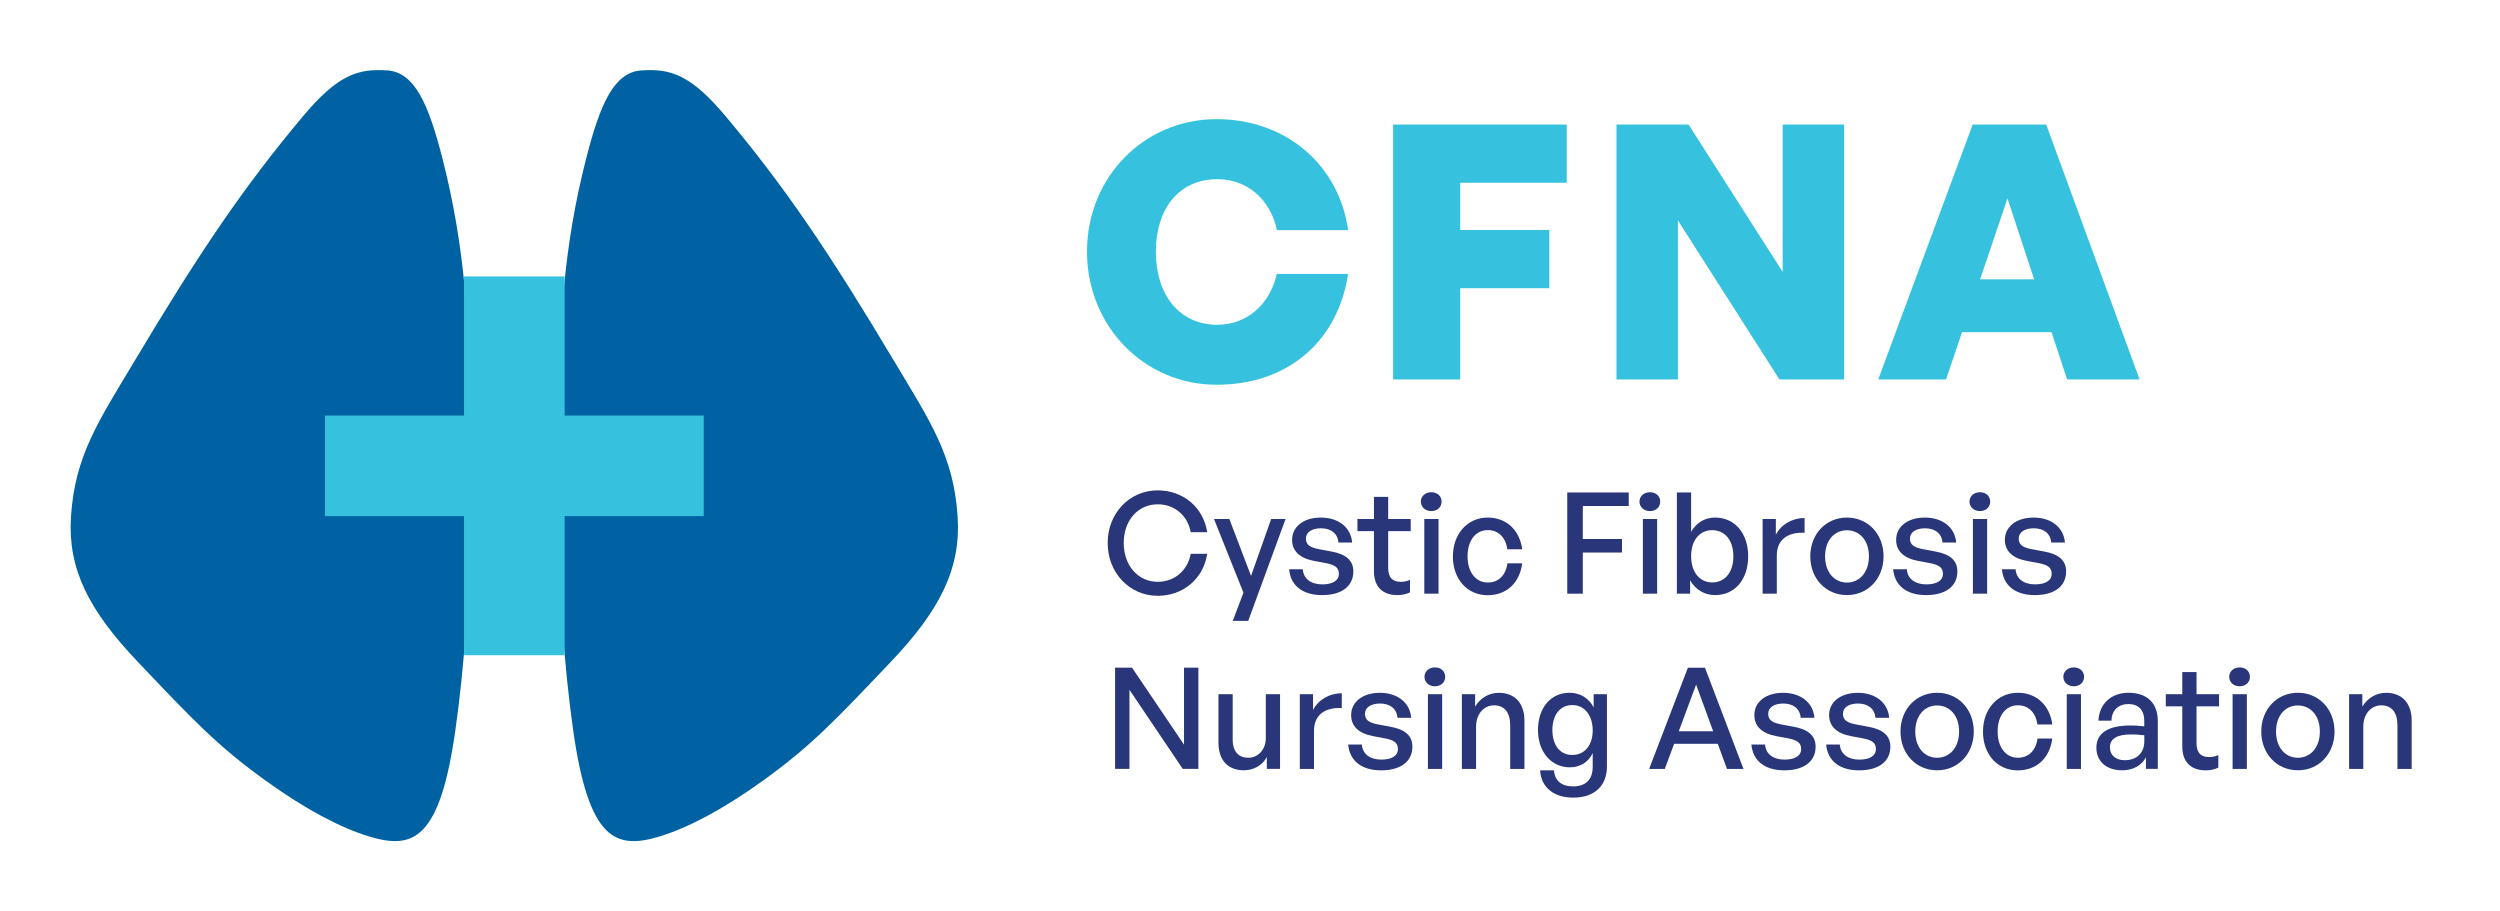
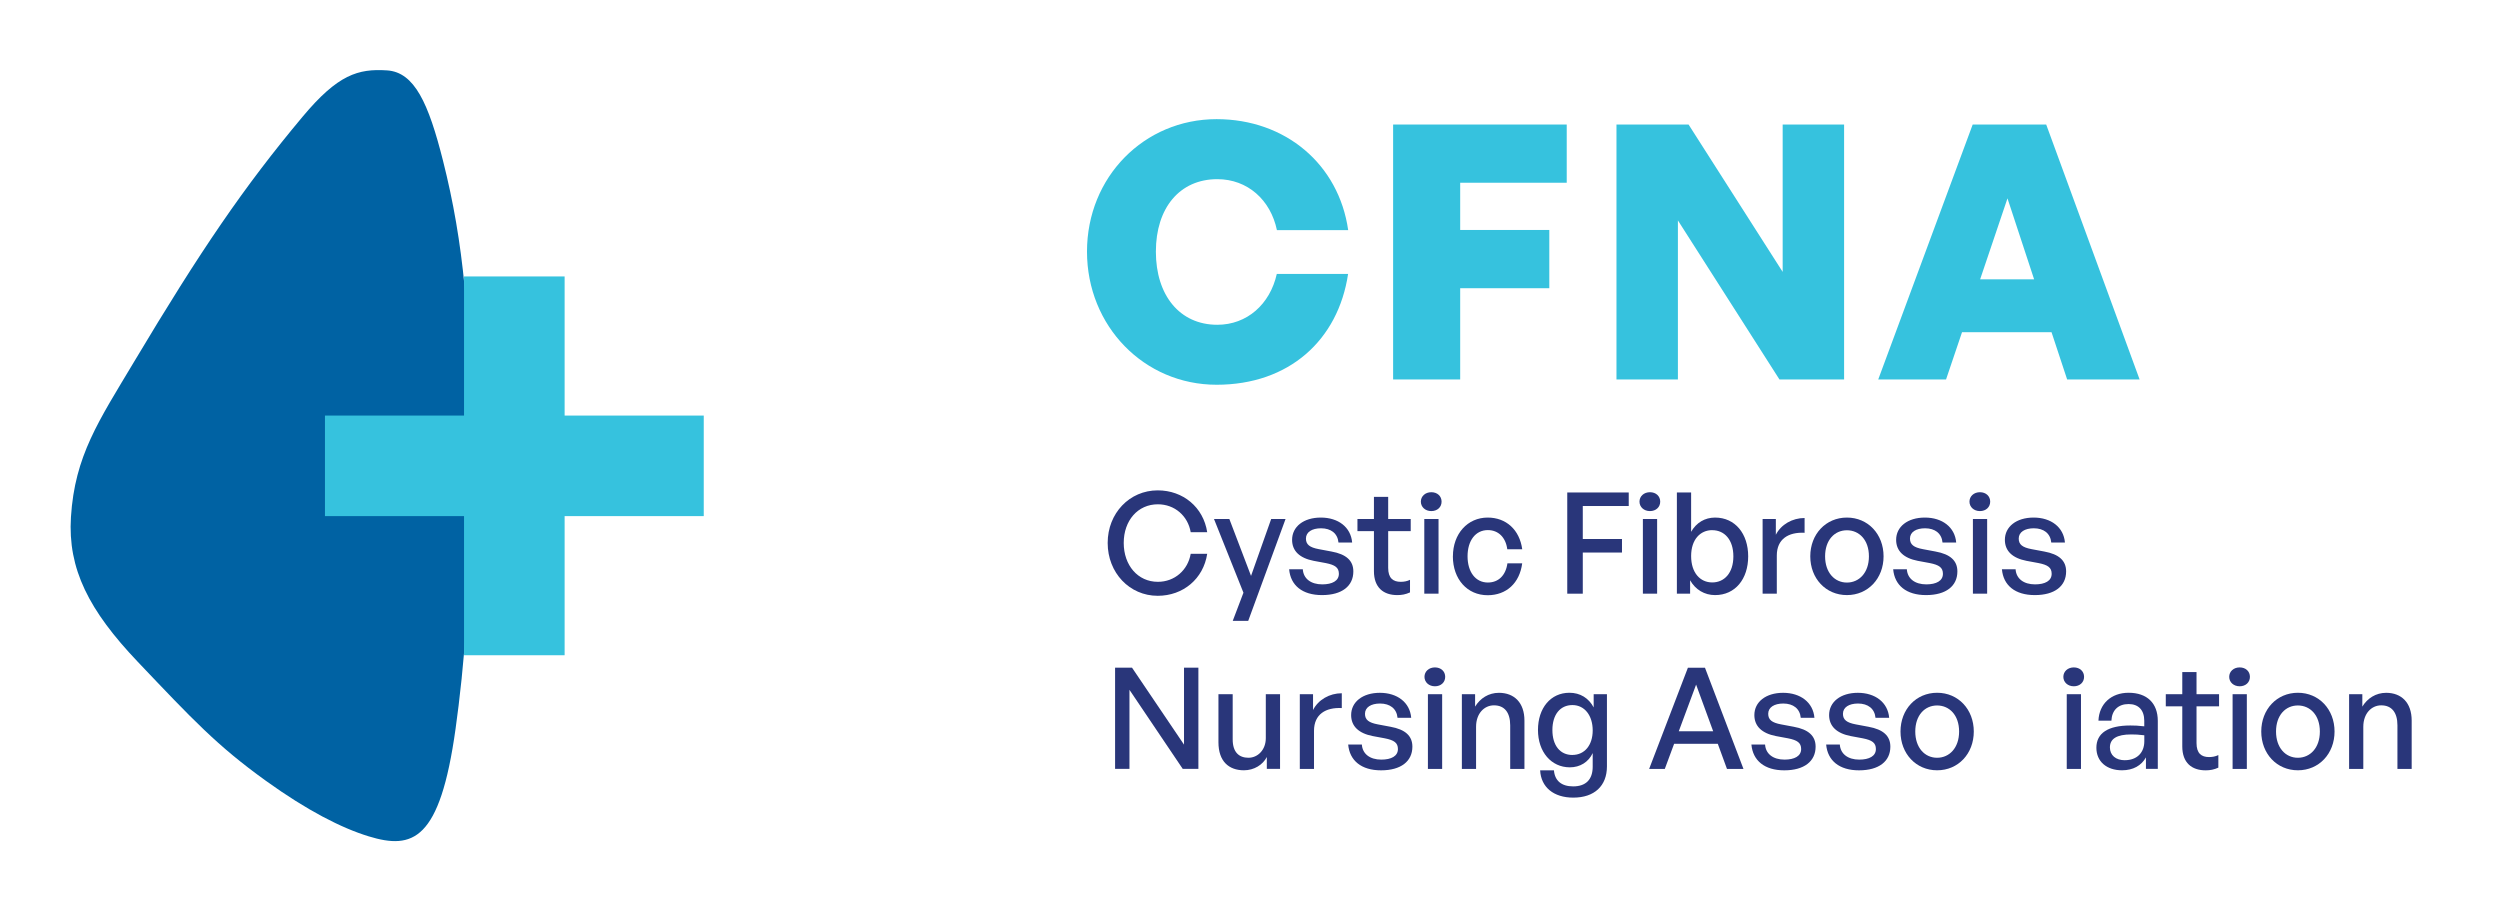
<svg xmlns="http://www.w3.org/2000/svg" id="Layer_1" data-name="Layer 1" version="1.1" viewBox="0 0 566.93 206.65">
  <defs>
    <style>
      .cls-1 {
        fill: #29367a;
      }

      .cls-1, .cls-2, .cls-3 {
        stroke-width: 0px;
      }

      .cls-2 {
        fill: #36c2de;
      }

      .cls-3 {
        fill: #0062a3;
      }
    </style>
  </defs>
  <path class="cls-3" d="M106.89,100.98c.21,30.78-1.73,51.05-3.58,64.28-3.54,25.44-9.72,27.45-19.7,24.4-6.15-1.88-13.97-5.86-23.39-12.65-11.02-7.94-16.44-13.74-28.97-26.92-11.08-11.65-15.91-21.07-15.16-32.86.88-13.88,6.26-21.71,14.31-35.18,15.07-25.23,24.9-39.67,38.26-55.63,7.98-9.53,12.56-10.88,19.1-10.46,6.25.4,9.42,7.48,12.7,20.48,4.73,18.73,6.22,36.14,6.41,64.54Z" />
-   <path class="cls-3" d="M126.38,100.98c-.21,30.78,1.71,51.05,3.55,64.28,3.54,25.44,9.74,27.45,19.72,24.4,6.15-1.88,13.97-5.86,23.39-12.65,11.02-7.94,16.44-13.74,28.97-26.92,11.08-11.65,15.91-21.07,15.16-32.86-.88-13.88-6.26-21.71-14.31-35.18-15.07-25.23-24.9-39.67-38.26-55.63-7.98-9.53-12.56-10.88-19.1-10.46-6.25.4-9.42,7.48-12.7,20.48-4.73,18.73-6.22,36.14-6.41,64.54Z" />
  <polygon class="cls-2" points="159.59 94.24 128.04 94.24 128.04 62.69 105.23 62.69 105.23 94.24 73.69 94.24 73.69 117.04 105.23 117.04 105.23 148.59 128.04 148.59 128.04 117.04 159.59 117.04 159.59 94.24" />
  <g>
    <path class="cls-1" d="M251.19,123.12c0-6.74,4.96-11.92,11.35-11.92,5.75,0,10.36,3.83,11.22,9.49h-3.74c-.64-3.71-3.64-6.33-7.45-6.33-4.54,0-7.74,3.68-7.74,8.76s3.2,8.82,7.74,8.82c3.81,0,6.81-2.65,7.45-6.36h3.74c-.86,5.69-5.47,9.53-11.22,9.53-6.39,0-11.35-5.21-11.35-11.99Z" />
    <path class="cls-1" d="M283.07,140.8h-3.52l2.43-6.39-6.68-16.72h3.48l4.92,12.91,4.57-12.91h3.26l-8.47,23.11Z" />
    <path class="cls-1" d="M299.79,134.95c-4.47,0-7.13-2.21-7.45-5.85h3.1c.13,2.11,1.82,3.42,4.41,3.42,2.27,0,3.77-.8,3.77-2.4,0-1.41-.86-2.01-2.97-2.43l-2.75-.51c-3.13-.61-4.89-2.2-4.89-4.76,0-2.97,2.59-5.05,6.52-5.05s6.81,2.17,7.1,5.66h-3.1c-.19-2.05-1.69-3.23-3.96-3.23-2.05,0-3.42.86-3.42,2.33,0,1.37.86,2.01,2.91,2.4l2.88.54c3.36.61,4.96,2.08,4.96,4.51,0,3.33-2.59,5.37-7.1,5.37Z" />
    <path class="cls-1" d="M319.75,134.34c-.99.45-1.86.61-2.88.61-3.13,0-5.3-1.69-5.3-5.43v-9.08h-3.74v-2.75h3.74v-5.02h3.23v5.02h5.11v2.75h-5.11v8.34c0,2.33,1.12,3.16,2.84,3.16.77,0,1.44-.13,2.11-.45v2.84Z" />
    <path class="cls-1" d="M324.58,115.9c-1.37,0-2.37-.93-2.37-2.14s.99-2.14,2.37-2.14,2.33.9,2.33,2.14-.96,2.14-2.33,2.14ZM322.99,134.63v-16.94h3.23v16.94h-3.23Z" />
    <path class="cls-1" d="M329.48,126.16c0-5.11,3.32-8.79,7.89-8.79,4.19,0,7.23,2.78,7.83,7.19h-3.39c-.35-2.72-2.05-4.35-4.41-4.35-2.78,0-4.6,2.37-4.6,5.94s1.82,5.95,4.6,5.95c2.4,0,4.06-1.6,4.44-4.35h3.35c-.58,4.48-3.58,7.23-7.83,7.23-4.63,0-7.89-3.64-7.89-8.82Z" />
    <path class="cls-1" d="M355.41,134.63v-22.95h13.94v3.07h-10.42v7.48h8.89v3.07h-8.89v9.33h-3.52Z" />
    <path class="cls-1" d="M374.16,115.9c-1.37,0-2.37-.93-2.37-2.14s.99-2.14,2.37-2.14,2.33.9,2.33,2.14-.96,2.14-2.33,2.14ZM372.56,134.63v-16.94h3.23v16.94h-3.23Z" />
    <path class="cls-1" d="M388.93,134.95c-2.4,0-4.44-1.22-5.66-3.36v3.04h-3v-22.95h3.23v8.92c1.18-2.08,3.13-3.23,5.43-3.23,4.54,0,7.51,3.64,7.51,8.79s-2.94,8.79-7.51,8.79ZM388.29,120.22c-2.68,0-4.79,2.08-4.79,5.88s2.05,5.98,4.79,5.98,4.79-2.14,4.79-5.91-2.01-5.94-4.79-5.94Z" />
    <path class="cls-1" d="M402.94,134.63h-3.23v-16.94h3v3.58c1.18-2.33,3.74-3.8,6.52-3.8v3.35c-3.65-.19-6.3,1.41-6.3,5.15v8.66Z" />
    <path class="cls-1" d="M410.52,126.16c0-5.02,3.52-8.79,8.31-8.79s8.31,3.77,8.31,8.79-3.52,8.79-8.31,8.79-8.31-3.77-8.31-8.79ZM423.82,126.16c0-3.71-2.2-5.91-4.99-5.91s-4.95,2.21-4.95,5.91,2.17,5.95,4.95,5.95,4.99-2.24,4.99-5.95Z" />
    <path class="cls-1" d="M436.77,134.95c-4.47,0-7.13-2.21-7.45-5.85h3.1c.13,2.11,1.82,3.42,4.41,3.42,2.27,0,3.77-.8,3.77-2.4,0-1.41-.86-2.01-2.97-2.43l-2.75-.51c-3.13-.61-4.89-2.2-4.89-4.76,0-2.97,2.59-5.05,6.52-5.05s6.81,2.17,7.1,5.66h-3.1c-.19-2.05-1.69-3.23-3.96-3.23-2.05,0-3.42.86-3.42,2.33,0,1.37.86,2.01,2.91,2.4l2.88.54c3.36.61,4.96,2.08,4.96,4.51,0,3.33-2.59,5.37-7.1,5.37Z" />
    <path class="cls-1" d="M448.99,115.9c-1.37,0-2.37-.93-2.37-2.14s.99-2.14,2.37-2.14,2.33.9,2.33,2.14-.96,2.14-2.33,2.14ZM447.4,134.63v-16.94h3.23v16.94h-3.23Z" />
    <path class="cls-1" d="M461.43,134.95c-4.47,0-7.13-2.21-7.45-5.85h3.1c.13,2.11,1.82,3.42,4.41,3.42,2.27,0,3.77-.8,3.77-2.4,0-1.41-.86-2.01-2.97-2.43l-2.75-.51c-3.13-.61-4.89-2.2-4.89-4.76,0-2.97,2.59-5.05,6.52-5.05s6.81,2.17,7.1,5.66h-3.1c-.19-2.05-1.69-3.23-3.96-3.23-2.05,0-3.42.86-3.42,2.33,0,1.37.86,2.01,2.91,2.4l2.88.54c3.36.61,4.96,2.08,4.96,4.51,0,3.33-2.59,5.37-7.1,5.37Z" />
  </g>
  <g>
    <path class="cls-1" d="M256.13,156.43v17.93h-3.26v-22.95h3.84l11.79,17.45v-17.45h3.26v22.95h-3.55l-12.08-17.93Z" />
    <path class="cls-1" d="M287.05,157.42h3.23v16.94h-3v-2.69c-.9,1.76-2.88,3.01-5.18,3.01-3.42,0-5.79-2.01-5.79-6.36v-10.9h3.23v10.26c0,2.94,1.47,4.16,3.58,4.16s3.93-1.79,3.93-4.44v-9.97Z" />
    <path class="cls-1" d="M297.99,174.37h-3.23v-16.94h3v3.58c1.18-2.33,3.74-3.8,6.52-3.8v3.36c-3.65-.19-6.3,1.41-6.3,5.15v8.66Z" />
    <path class="cls-1" d="M313.18,174.69c-4.47,0-7.13-2.21-7.45-5.85h3.1c.13,2.11,1.82,3.42,4.41,3.42,2.27,0,3.77-.8,3.77-2.4,0-1.41-.86-2.01-2.97-2.43l-2.75-.51c-3.13-.61-4.89-2.2-4.89-4.76,0-2.97,2.59-5.05,6.52-5.05s6.81,2.17,7.1,5.66h-3.1c-.19-2.05-1.69-3.23-3.96-3.23-2.05,0-3.42.86-3.42,2.33,0,1.37.86,2.01,2.91,2.4l2.88.54c3.36.61,4.96,2.08,4.96,4.51,0,3.32-2.59,5.37-7.1,5.37Z" />
    <path class="cls-1" d="M325.4,155.63c-1.37,0-2.37-.93-2.37-2.14s.99-2.14,2.37-2.14,2.33.9,2.33,2.14-.96,2.14-2.33,2.14ZM323.81,174.37v-16.94h3.23v16.94h-3.23Z" />
    <path class="cls-1" d="M334.74,174.37h-3.23v-16.94h3v2.81c1.15-1.89,3.07-3.13,5.4-3.13,3.48,0,5.79,2.24,5.79,6.3v10.96h-3.23v-9.88c0-2.91-1.28-4.54-3.68-4.54-2.21,0-4.06,1.85-4.06,4.86v9.56Z" />
    <path class="cls-1" d="M349.26,174.69h3.13c.19,2.37,1.73,3.64,4.35,3.64,2.91,0,4.44-1.57,4.44-4.48v-3.07c-.96,2.05-2.88,3.23-5.18,3.23-4.22,0-7.23-3.49-7.23-8.47s2.88-8.44,7.13-8.44c2.43,0,4.35,1.18,5.5,3.32v-3h3.01v16.37c0,4.44-2.85,7.09-7.64,7.09-4.44,0-7.32-2.36-7.51-6.2ZM356.58,171.2c2.75,0,4.6-2.2,4.6-5.56s-1.82-5.75-4.6-5.75-4.54,2.17-4.54,5.66,1.73,5.66,4.54,5.66Z" />
    <path class="cls-1" d="M389.55,168.68h-9.91l-2.11,5.69h-3.55l8.79-22.95h3.87l8.73,22.95h-3.74l-2.08-5.69ZM380.7,165.83h7.8l-3.87-10.58-3.93,10.58Z" />
    <path class="cls-1" d="M404.62,174.69c-4.47,0-7.13-2.21-7.45-5.85h3.1c.13,2.11,1.82,3.42,4.41,3.42,2.27,0,3.77-.8,3.77-2.4,0-1.41-.86-2.01-2.97-2.43l-2.75-.51c-3.13-.61-4.89-2.2-4.89-4.76,0-2.97,2.59-5.05,6.52-5.05s6.81,2.17,7.1,5.66h-3.1c-.19-2.05-1.69-3.23-3.96-3.23-2.05,0-3.42.86-3.42,2.33,0,1.37.86,2.01,2.91,2.4l2.88.54c3.36.61,4.96,2.08,4.96,4.51,0,3.32-2.59,5.37-7.1,5.37Z" />
    <path class="cls-1" d="M421.57,174.69c-4.47,0-7.13-2.21-7.45-5.85h3.1c.13,2.11,1.82,3.42,4.41,3.42,2.27,0,3.77-.8,3.77-2.4,0-1.41-.86-2.01-2.97-2.43l-2.75-.51c-3.13-.61-4.89-2.2-4.89-4.76,0-2.97,2.59-5.05,6.52-5.05s6.81,2.17,7.1,5.66h-3.1c-.19-2.05-1.69-3.23-3.96-3.23-2.05,0-3.42.86-3.42,2.33,0,1.37.86,2.01,2.91,2.4l2.88.54c3.36.61,4.96,2.08,4.96,4.51,0,3.32-2.59,5.37-7.1,5.37Z" />
    <path class="cls-1" d="M430.98,165.89c0-5.02,3.52-8.79,8.31-8.79s8.31,3.77,8.31,8.79-3.52,8.79-8.31,8.79-8.31-3.77-8.31-8.79ZM444.27,165.89c0-3.71-2.2-5.91-4.99-5.91s-4.95,2.21-4.95,5.91,2.17,5.95,4.95,5.95,4.99-2.24,4.99-5.95Z" />
-     <path class="cls-1" d="M449.69,165.89c0-5.11,3.32-8.79,7.89-8.79,4.19,0,7.23,2.78,7.83,7.19h-3.39c-.35-2.72-2.05-4.35-4.41-4.35-2.78,0-4.6,2.37-4.6,5.94s1.82,5.95,4.6,5.95c2.4,0,4.06-1.6,4.44-4.35h3.35c-.58,4.47-3.58,7.22-7.83,7.22-4.63,0-7.89-3.64-7.89-8.82Z" />
    <path class="cls-1" d="M470.28,155.63c-1.37,0-2.37-.93-2.37-2.14s.99-2.14,2.37-2.14,2.33.9,2.33,2.14-.96,2.14-2.33,2.14ZM468.68,174.37v-16.94h3.23v16.94h-3.23Z" />
    <path class="cls-1" d="M486.65,171.74c-1.05,1.89-2.94,2.94-5.43,2.94-3.52,0-5.82-2.01-5.82-5.11,0-3.32,2.65-5.05,7.7-5.05.99,0,1.79.03,3.16.19v-1.25c0-2.43-1.31-3.8-3.55-3.8-2.36,0-3.8,1.41-3.9,3.77h-2.94c.16-3.81,2.88-6.33,6.84-6.33,4.19,0,6.62,2.37,6.62,6.39v10.87h-2.69v-2.62ZM481.86,172.39c2.72,0,4.41-1.69,4.41-4.28v-1.37c-1.25-.16-2.14-.19-2.97-.19-3.23,0-4.83.96-4.83,2.94,0,1.76,1.31,2.91,3.39,2.91Z" />
    <path class="cls-1" d="M503.06,174.08c-.99.45-1.86.61-2.88.61-3.13,0-5.3-1.69-5.3-5.43v-9.08h-3.74v-2.75h3.74v-5.02h3.23v5.02h5.11v2.75h-5.11v8.34c0,2.33,1.12,3.16,2.84,3.16.77,0,1.44-.13,2.11-.45v2.84Z" />
    <path class="cls-1" d="M507.89,155.63c-1.37,0-2.37-.93-2.37-2.14s.99-2.14,2.37-2.14,2.33.9,2.33,2.14-.96,2.14-2.33,2.14ZM506.29,174.37v-16.94h3.23v16.94h-3.23Z" />
    <path class="cls-1" d="M512.79,165.89c0-5.02,3.52-8.79,8.31-8.79s8.31,3.77,8.31,8.79-3.52,8.79-8.31,8.79-8.31-3.77-8.31-8.79ZM526.08,165.89c0-3.71-2.2-5.91-4.99-5.91s-4.95,2.21-4.95,5.91,2.17,5.95,4.95,5.95,4.99-2.24,4.99-5.95Z" />
    <path class="cls-1" d="M535.94,174.37h-3.23v-16.94h3v2.81c1.15-1.89,3.07-3.13,5.4-3.13,3.48,0,5.79,2.24,5.79,6.3v10.96h-3.23v-9.88c0-2.91-1.28-4.54-3.68-4.54-2.21,0-4.06,1.85-4.06,4.86v9.56Z" />
  </g>
  <g>
    <path class="cls-2" d="M315.92,86.05V28.24h39.37v13.2h-24.16v10.71h20.21v13.21h-20.21v20.69h-15.22Z" />
    <path class="cls-2" d="M380.5,49.98v36.07h-13.93V28.24h16.35l21.34,33.42V28.24h13.93v57.81h-14.66l-23.03-36.07Z" />
    <path class="cls-2" d="M465.22,75.34h-20.29l-3.62,10.71h-15.38l21.42-57.81h16.67l21.18,57.81h-16.43l-3.54-10.71ZM449.04,63.34h12.24l-6.04-18.36-6.2,18.36Z" />
    <path class="cls-2" d="M289.54,62.13c-1.54,6.87-6.75,11.52-13.49,11.52-8.53,0-13.93-6.68-13.93-16.59s5.4-16.43,13.93-16.43c6.86,0,12.09,4.7,13.52,11.56h16.16c-2.13-14.93-14.22-25.17-29.84-25.17-16.43,0-29.39,13.12-29.39,30.03s12.96,30.2,29.39,30.2,27.57-10.12,29.82-25.13h-16.17Z" />
  </g>
</svg>